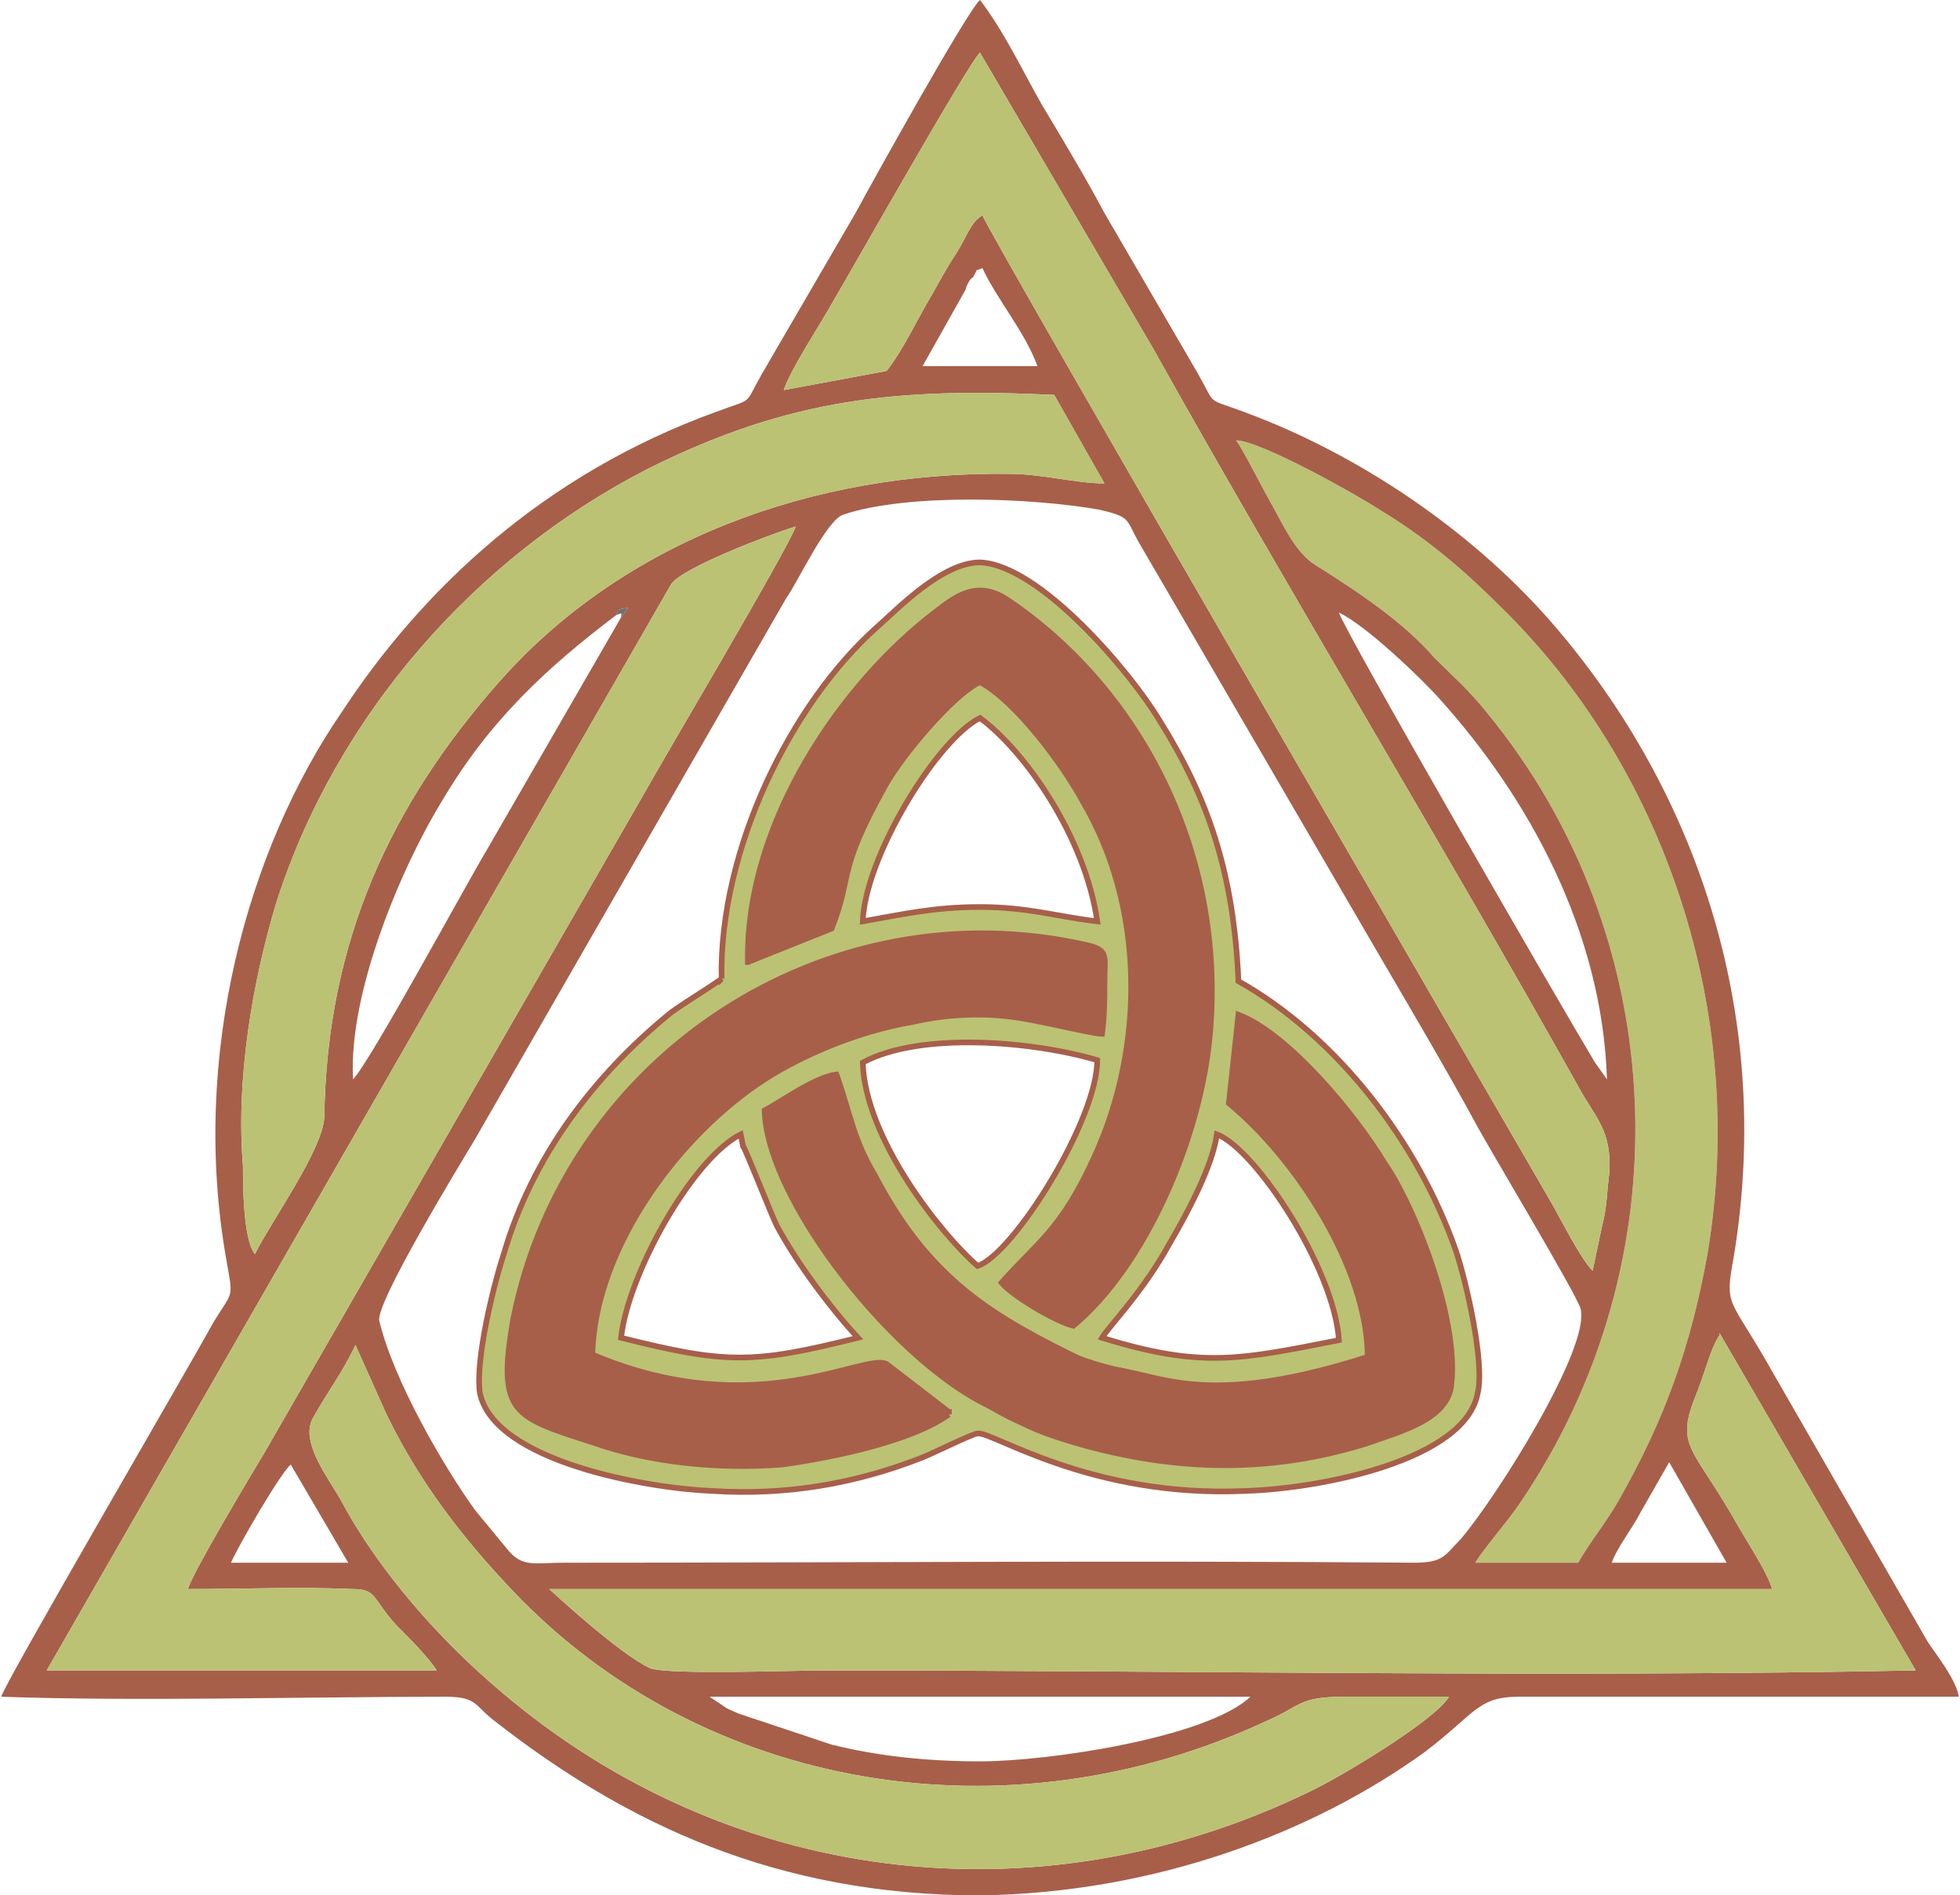
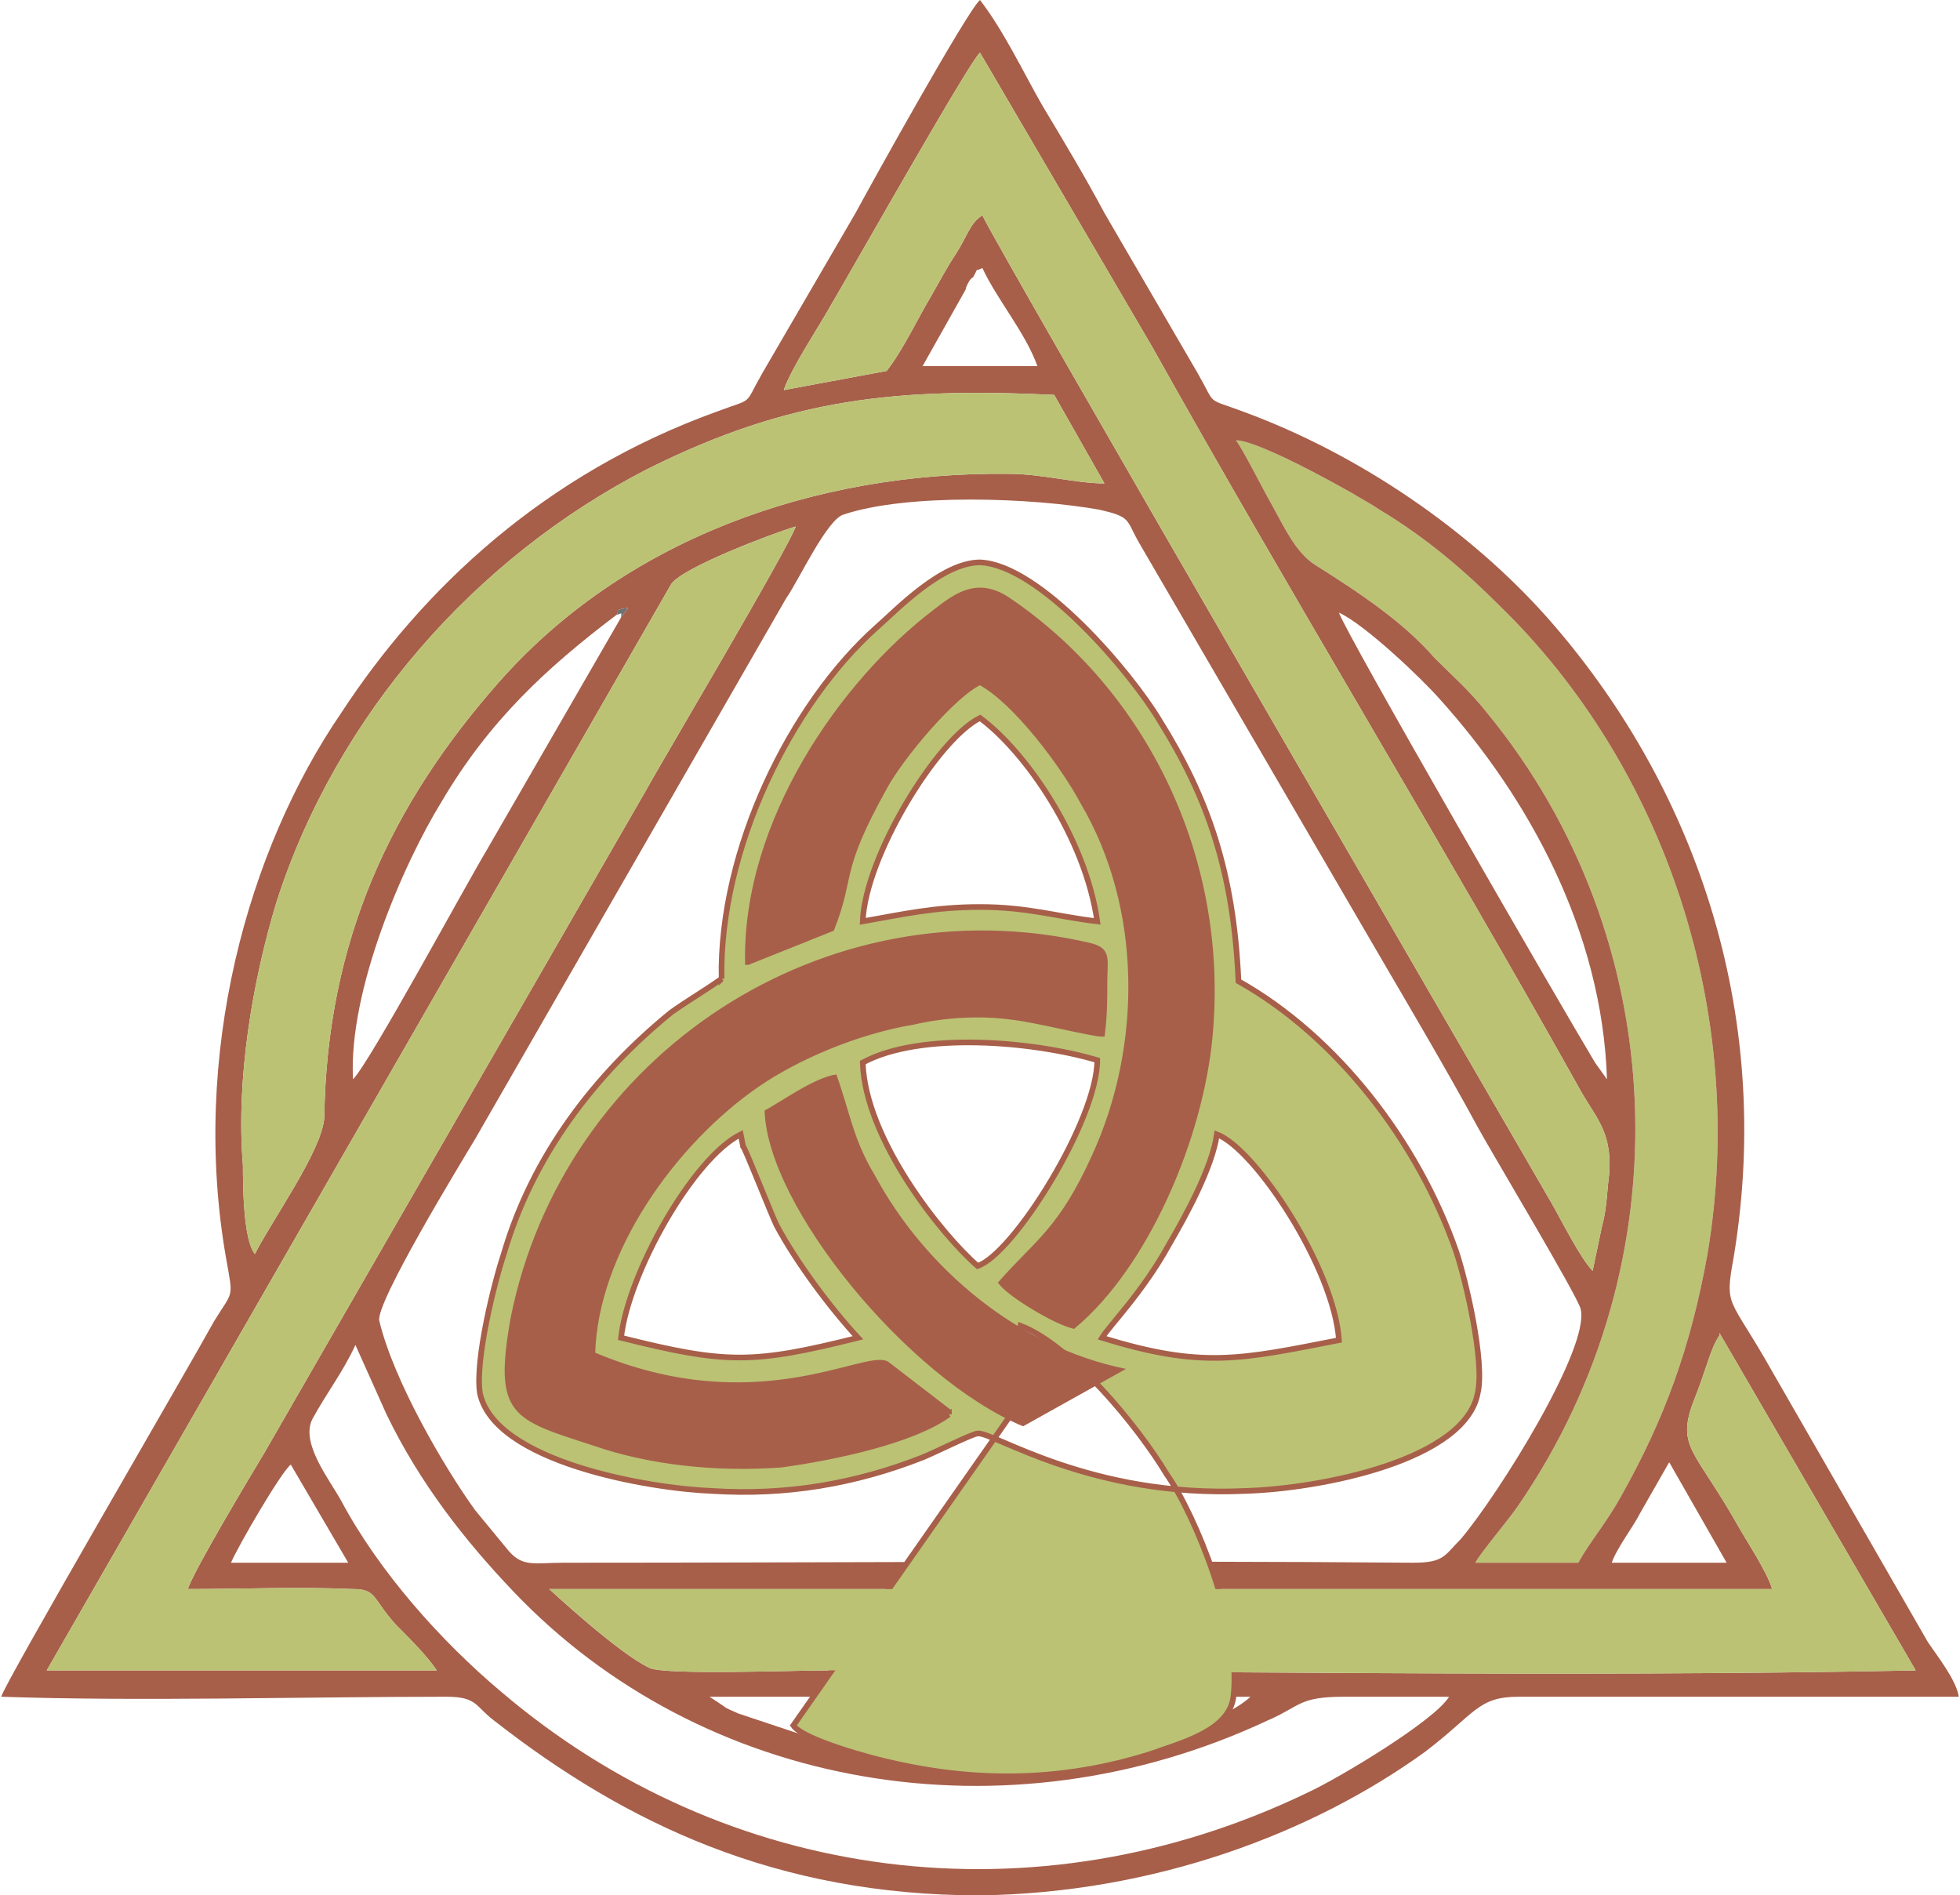
<svg xmlns="http://www.w3.org/2000/svg" xml:space="preserve" width="818px" height="791px" version="1.1" style="shape-rendering:geometricPrecision; text-rendering:geometricPrecision; image-rendering:optimizeQuality; fill-rule:evenodd; clip-rule:evenodd" viewBox="0 0 818 792">
  <defs>
    <style type="text/css">
   
    .str0 {stroke:#A75F4A;stroke-width:2.363}
    .fil1 {fill:#A75F4A}
    .fil0 {fill:#BBC274}
    .fil2 {fill:#717171}
   
  </style>
  </defs>
  <g id="Слой_x0020_1">
    <g id="_1891216168656">
      <path class="fil0" d="M516 184c3,4 11,20 15,27 5,9 10,20 18,25 19,12 37,24 50,39 8,8 14,13 22,23 77,94 83,229 13,331 -4,6 -16,20 -18,24l43 0c5,-9 12,-17 18,-28 18,-32 29,-62 36,-101 17,-101 -18,-204 -87,-271 -14,-14 -30,-28 -50,-40 -9,-6 -50,-29 -60,-29z" />
      <path class="fil1" d="M296 709l226 0c-18,17 -84,27 -113,27 -21,0 -42,-2 -62,-7l-39 -13c-2,-1 -5,-2 -6,-3l-6 -4zm401 -98l24 42 -48 0c2,-6 9,-15 12,-21 4,-7 8,-14 12,-21zm-576 1l24 41 -49 0c3,-7 21,-38 25,-41zm597 -55l82 141c-148,3 -306,0 -456,0 -13,0 -66,2 -73,-1 -13,-6 -42,-33 -42,-33l511 0c-2,-7 -10,-19 -14,-26 -18,-32 -26,-33 -19,-52 6,-15 7,-22 11,-28 0,-1 0,-1 0,-1zm-570 5l13 29c14,29 33,53 53,74 79,83 206,105 315,54 14,-6 13,-10 32,-10 15,0 29,0 44,0 -6,10 -46,34 -59,40 -114,55 -243,38 -337,-42 -25,-21 -51,-50 -67,-80 -5,-9 -17,-24 -12,-34 6,-11 13,-20 18,-31zm10 -10c-2,-7 34,-66 40,-76l130 -226c5,-7 17,-33 24,-35 27,-9 79,-7 107,-2 13,3 11,4 16,13l99 170c14,24 30,51 43,75 6,11 42,71 43,76 4,16 -34,77 -50,96 -7,7 -7,10 -20,10 -117,-1 -238,0 -355,0 -12,0 -17,2 -23,-5 -5,-6 -9,-11 -14,-17 -13,-18 -34,-54 -40,-79zm443 -260c37,41 68,97 70,159l-5 -7c-15,-25 -104,-179 -107,-188 11,5 35,28 42,36zm-342 -34l-56 97c-9,15 -49,89 -56,96 -2,-37 21,-90 37,-116 20,-34 44,-56 73,-78 2,-2 -2,-2 5,-3l-3 4zm-181 406c23,0 46,-1 69,0 10,0 8,4 18,15 6,6 13,13 17,19l-163 0 261 -454c5,-7 42,-21 52,-24 -3,9 -57,100 -63,111l-159 276c-6,10 -30,50 -32,57zm28 -140c-5,-6 -5,-30 -5,-37 -3,-36 4,-77 14,-110 25,-78 83,-144 155,-181 60,-30 105,-34 170,-31l21 37c-12,0 -26,-4 -40,-4 -82,-1 -161,28 -213,87 -45,51 -72,108 -73,182 -1,14 -22,43 -29,57zm410 -340c10,0 51,23 60,29 20,12 36,26 50,40 69,67 104,170 87,271 -7,39 -18,69 -36,101 -6,11 -13,19 -18,28l-43 0c2,-4 14,-18 18,-24 70,-102 64,-237 -13,-331 -8,-10 -14,-15 -22,-23 -13,-15 -31,-27 -50,-39 -8,-5 -13,-16 -18,-25 -4,-7 -12,-23 -15,-27zm-113 -63c0,-1 2,-5 3,-5 3,-5 0,-2 4,-4 6,13 18,27 23,41l-48 0 18 -32zm-76 42c3,-9 15,-27 20,-36 10,-17 58,-102 62,-105l72 123c57,102 121,207 178,309 7,13 14,18 13,36 -1,7 -1,15 -3,22l-4 19c-5,-5 -13,-21 -17,-28 -26,-45 -231,-398 -238,-413 -5,3 -6,8 -11,16 -4,6 -6,10 -10,17 -6,10 -12,23 -19,32l-43 8zm82 -163c-5,4 -45,76 -52,89l-39 67c-8,14 -3,10 -19,16 -72,26 -123,74 -157,126 -39,57 -63,143 -48,228 3,17 3,13 -5,26 -11,20 -88,152 -89,157 58,2 126,0 186,0 13,0 12,4 20,10 55,43 118,73 203,73 73,-1 139,-26 186,-60 21,-16 22,-23 39,-23 21,0 41,0 61,0 41,0 82,0 123,0 -1,-7 -9,-17 -13,-23l-65 -113c-18,-32 -20,-26 -16,-48 17,-103 -17,-198 -78,-267 -32,-36 -78,-68 -127,-86 -16,-6 -11,-2 -19,-16l-39 -67c-8,-15 -17,-30 -26,-45 -8,-14 -16,-31 -26,-44z" />
-       <path class="fil0 str0" d="M460 559c3,-5 17,-19 28,-39 7,-12 18,-32 20,-46 16,6 49,56 51,86 -41,8 -57,12 -99,-1zm-150 -80c1,1 12,29 14,33 8,15 22,34 34,47 -44,11 -55,11 -99,0 3,-27 30,-75 50,-85l1 5zm112 112c-41,-12 -102,-87 -103,-127 6,-3 21,-14 30,-15 6,17 7,27 16,42 23,44 49,59 88,78 6,2 2,0 5,3 23,-1 38,19 113,-5 0,-37 -30,-83 -58,-106l4 -37c21,8 49,42 61,62 12,17 31,64 28,92 -1,15 -21,20 -35,25 -35,11 -70,12 -106,4 -10,-2 -39,-10 -43,-16zm-62 -147c24,-13 71,-9 98,-1 0,25 -35,81 -50,86 -15,-13 -47,-53 -48,-85zm36 147c-15,11 -48,18 -70,21 -27,2 -55,-1 -78,-9 -34,-11 -41,-12 -34,-52 22,-110 131,-181 240,-156 9,2 7,5 7,16 0,7 0,13 -1,21 -4,0 -28,-6 -37,-7 -14,-2 -29,-1 -42,2 -24,4 -49,15 -65,26 -35,24 -68,70 -69,113 68,29 114,-1 123,4l26 20c0,0 0,1 0,1zm-36 -206c1,-27 31,-76 49,-85 19,14 44,50 49,85 -17,-2 -29,-6 -49,-6 -19,0 -32,3 -49,6zm-48 17c-1,-59 40,-117 78,-146 9,-7 18,-14 31,-5 56,38 91,107 84,182 -4,43 -27,96 -57,121 -8,-2 -26,-13 -30,-18 15,-17 25,-22 39,-53 21,-46 21,-104 -5,-148 -8,-15 -28,-42 -43,-50 -11,5 -33,31 -40,44 -20,36 -13,36 -22,59l-35 14zm-11 7c-7,5 -14,9 -21,14 -32,26 -58,60 -70,101 -4,12 -12,44 -10,58 6,29 71,40 97,41 31,2 60,-3 88,-14 5,-2 21,-10 23,-10 6,-1 47,27 112,24 32,-1 92,-13 97,-41 3,-13 -5,-47 -9,-59 -16,-46 -50,-90 -91,-113 -2,-46 -13,-77 -33,-109 -12,-20 -50,-65 -75,-66 -16,0 -35,20 -43,27 -36,32 -66,93 -65,147z" />
+       <path class="fil0 str0" d="M460 559c3,-5 17,-19 28,-39 7,-12 18,-32 20,-46 16,6 49,56 51,86 -41,8 -57,12 -99,-1zm-150 -80c1,1 12,29 14,33 8,15 22,34 34,47 -44,11 -55,11 -99,0 3,-27 30,-75 50,-85l1 5zm112 112l4 -37c21,8 49,42 61,62 12,17 31,64 28,92 -1,15 -21,20 -35,25 -35,11 -70,12 -106,4 -10,-2 -39,-10 -43,-16zm-62 -147c24,-13 71,-9 98,-1 0,25 -35,81 -50,86 -15,-13 -47,-53 -48,-85zm36 147c-15,11 -48,18 -70,21 -27,2 -55,-1 -78,-9 -34,-11 -41,-12 -34,-52 22,-110 131,-181 240,-156 9,2 7,5 7,16 0,7 0,13 -1,21 -4,0 -28,-6 -37,-7 -14,-2 -29,-1 -42,2 -24,4 -49,15 -65,26 -35,24 -68,70 -69,113 68,29 114,-1 123,4l26 20c0,0 0,1 0,1zm-36 -206c1,-27 31,-76 49,-85 19,14 44,50 49,85 -17,-2 -29,-6 -49,-6 -19,0 -32,3 -49,6zm-48 17c-1,-59 40,-117 78,-146 9,-7 18,-14 31,-5 56,38 91,107 84,182 -4,43 -27,96 -57,121 -8,-2 -26,-13 -30,-18 15,-17 25,-22 39,-53 21,-46 21,-104 -5,-148 -8,-15 -28,-42 -43,-50 -11,5 -33,31 -40,44 -20,36 -13,36 -22,59l-35 14zm-11 7c-7,5 -14,9 -21,14 -32,26 -58,60 -70,101 -4,12 -12,44 -10,58 6,29 71,40 97,41 31,2 60,-3 88,-14 5,-2 21,-10 23,-10 6,-1 47,27 112,24 32,-1 92,-13 97,-41 3,-13 -5,-47 -9,-59 -16,-46 -50,-90 -91,-113 -2,-46 -13,-77 -33,-109 -12,-20 -50,-65 -75,-66 -16,0 -35,20 -43,27 -36,32 -66,93 -65,147z" />
      <path class="fil0" d="M327 163l43 -8c7,-9 13,-22 19,-32 4,-7 6,-11 10,-17 5,-8 6,-13 11,-16 7,15 212,368 238,413 4,7 12,23 17,28l4 -19c2,-7 2,-15 3,-22 1,-18 -6,-23 -13,-36 -57,-102 -121,-207 -178,-309l-72 -123c-4,3 -52,88 -62,105 -5,9 -17,27 -20,36z" />
      <path class="fil0" d="M718 557c0,0 0,0 0,1 -4,6 -5,13 -11,28 -7,19 1,20 19,52 4,7 12,19 14,26l-511 0c0,0 29,27 42,33 7,3 60,1 73,1 150,0 308,3 456,0l-82 -141z" />
      <path class="fil0" d="M78 664c2,-7 26,-47 32,-57l159 -276c6,-11 60,-102 63,-111 -10,3 -47,17 -52,24l-261 454 163 0c-4,-6 -11,-13 -17,-19 -10,-11 -8,-15 -18,-15 -23,-1 -46,0 -69,0z" />
      <path class="fil0" d="M106 524c7,-14 28,-43 29,-57 1,-74 28,-131 73,-182 52,-59 131,-88 213,-87 14,0 28,4 40,4l-21 -37c-65,-3 -110,1 -170,31 -72,37 -130,103 -155,181 -10,33 -17,74 -14,110 0,7 0,31 5,37z" />
-       <path class="fil0" d="M148 562c-5,11 -12,20 -18,31 -5,10 7,25 12,34 16,30 42,59 67,80 94,80 223,97 337,42 13,-6 53,-30 59,-40 -15,0 -29,0 -44,0 -19,0 -18,4 -32,10 -109,51 -236,29 -315,-54 -20,-21 -39,-45 -53,-74l-13 -29z" />
      <path class="fil1" d="M312 402l35 -14c9,-23 2,-23 22,-59 7,-13 29,-39 40,-44 15,8 35,35 43,50 26,44 26,102 5,148 -14,31 -24,36 -39,53 4,5 22,16 30,18 30,-25 53,-78 57,-121 7,-75 -28,-144 -84,-182 -13,-9 -22,-2 -31,5 -38,29 -79,87 -78,146z" />
      <path class="fil1" d="M396 591c0,0 0,-1 0,-1l-26 -20c-9,-5 -55,25 -123,-4 1,-43 34,-89 69,-113 16,-11 41,-22 65,-26 13,-3 28,-4 42,-2 9,1 33,7 37,7 1,-8 1,-14 1,-21 0,-11 2,-14 -7,-16 -109,-25 -218,46 -240,156 -7,40 0,41 34,52 23,8 51,11 78,9 22,-3 55,-10 70,-21z" />
-       <path class="fil1" d="M462 572c-9,4 -36,17 -39,20 4,5 32,13 42,15 36,8 71,7 106,-4 14,-5 34,-10 35,-25 3,-28 -16,-75 -28,-92 -12,-20 -40,-54 -61,-62l-4 37c28,23 58,69 58,106 -75,24 -93,4 -109,5z" />
      <path class="fil1" d="M427 596l43 -24c-45,-9 -84,-42 -105,-81 -9,-15 -10,-25 -16,-42 -9,1 -24,12 -30,15 1,40 60,112 108,132z" />
      <path class="fil2" d="M257 257c3,-1 2,-1 2,1l3 -4c-7,1 -3,1 -5,3z" />
    </g>
  </g>
</svg>